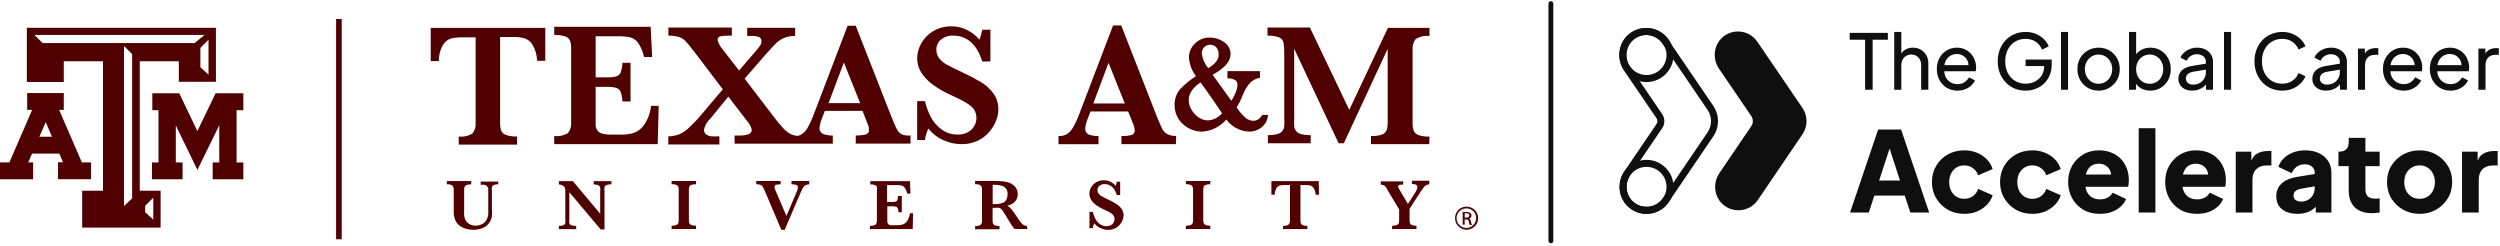
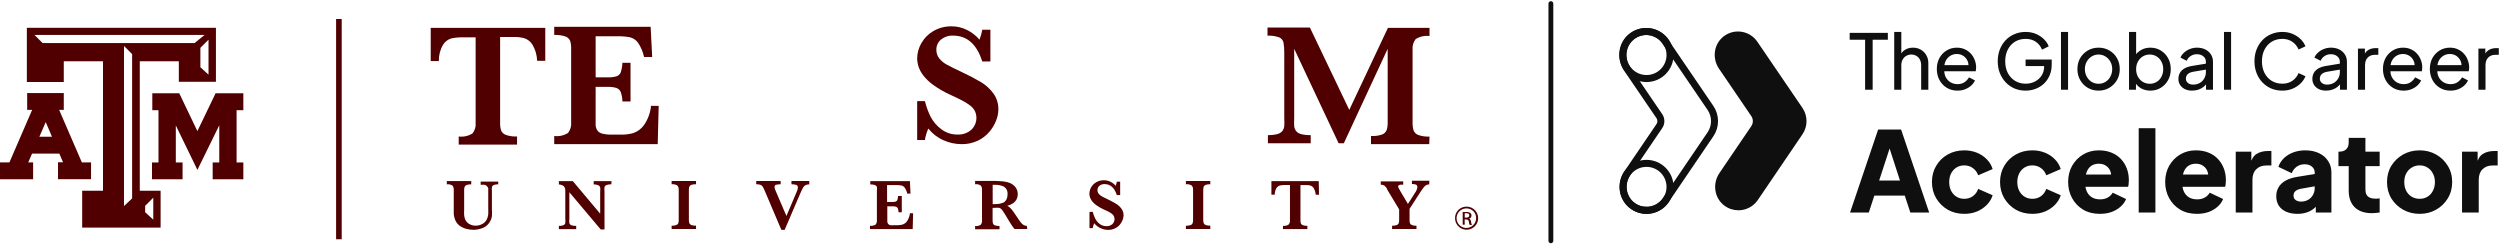
<svg xmlns="http://www.w3.org/2000/svg" width="1018" height="100" viewBox="0 0 1018 100" fill="none">
  <path d="M759.468 36.533L759.468 16.174L753.19 16.174L753.19 13.377L768.731 13.377L768.731 16.174L762.545 16.174L762.545 36.533L759.468 36.533ZM771.325 36.533L771.325 13.004L774.216 13.004L774.216 23.043L773.687 22.764C774.102 21.707 774.765 20.888 775.676 20.308C776.609 19.707 777.697 19.407 778.94 19.407C780.142 19.407 781.209 19.676 782.141 20.215C783.095 20.754 783.841 21.5 784.379 22.453C784.939 23.406 785.219 24.484 785.219 25.685L785.219 36.533L782.297 36.533L782.297 26.618C782.297 25.685 782.121 24.898 781.768 24.256C781.437 23.613 780.971 23.116 780.37 22.764C779.769 22.391 779.075 22.204 778.287 22.204C777.521 22.204 776.826 22.391 776.205 22.764C775.583 23.116 775.096 23.624 774.744 24.287C774.392 24.929 774.216 25.706 774.216 26.618L774.216 36.533L771.325 36.533ZM797.063 36.906C795.447 36.906 794.007 36.523 792.743 35.756C791.479 34.989 790.484 33.943 789.759 32.617C789.034 31.27 788.671 29.768 788.671 28.11C788.671 26.431 789.023 24.939 789.728 23.634C790.453 22.328 791.427 21.303 792.65 20.557C793.893 19.79 795.281 19.407 796.815 19.407C798.058 19.407 799.156 19.635 800.109 20.091C801.083 20.526 801.902 21.127 802.565 21.893C803.249 22.639 803.767 23.499 804.119 24.473C804.492 25.426 804.679 26.421 804.679 27.457C804.679 27.685 804.658 27.944 804.616 28.234C804.596 28.503 804.565 28.763 804.523 29.011L790.785 29.011L790.785 26.525L802.845 26.525L801.477 27.644C801.664 26.566 801.56 25.602 801.166 24.753C800.773 23.903 800.192 23.23 799.426 22.733C798.659 22.235 797.789 21.987 796.815 21.987C795.841 21.987 794.95 22.235 794.142 22.733C793.333 23.23 792.701 23.945 792.246 24.877C791.81 25.789 791.634 26.877 791.717 28.141C791.634 29.363 791.821 30.441 792.277 31.373C792.753 32.285 793.416 33 794.266 33.518C795.136 34.016 796.079 34.264 797.094 34.264C798.213 34.264 799.156 34.005 799.923 33.487C800.69 32.969 801.311 32.306 801.788 31.498L804.212 32.741C803.881 33.508 803.363 34.212 802.658 34.855C801.974 35.476 801.156 35.974 800.203 36.347C799.27 36.72 798.224 36.906 797.063 36.906ZM824.854 36.906C823.217 36.906 821.705 36.616 820.316 36.036C818.928 35.435 817.726 34.596 816.711 33.518C815.695 32.441 814.898 31.177 814.317 29.726C813.758 28.276 813.478 26.69 813.478 24.971C813.478 23.23 813.758 21.634 814.317 20.184C814.877 18.733 815.664 17.469 816.68 16.392C817.695 15.314 818.897 14.486 820.285 13.905C821.674 13.304 823.186 13.004 824.823 13.004C826.419 13.004 827.849 13.284 829.113 13.843C830.397 14.403 831.475 15.128 832.345 16.019C833.236 16.91 833.868 17.863 834.241 18.878L831.506 20.215C830.967 18.868 830.128 17.801 828.988 17.014C827.849 16.226 826.46 15.832 824.823 15.832C823.207 15.832 821.767 16.216 820.503 16.982C819.259 17.749 818.286 18.816 817.581 20.184C816.876 21.552 816.524 23.147 816.524 24.971C816.524 26.773 816.876 28.358 817.581 29.726C818.306 31.094 819.291 32.161 820.534 32.928C821.798 33.694 823.238 34.078 824.854 34.078C826.263 34.078 827.538 33.777 828.677 33.176C829.817 32.575 830.718 31.747 831.382 30.69C832.045 29.633 832.376 28.41 832.376 27.022L832.376 25.592L833.775 26.898L824.823 26.898L824.823 24.256L835.453 24.256L835.453 26.307C835.453 27.923 835.174 29.384 834.614 30.69C834.055 31.995 833.288 33.114 832.314 34.047C831.34 34.958 830.211 35.663 828.926 36.16C827.641 36.657 826.284 36.906 824.854 36.906ZM839.226 36.533L839.226 13.004L842.117 13.004L842.117 36.533L839.226 36.533ZM854.559 36.906C852.943 36.906 851.482 36.533 850.177 35.787C848.871 35.02 847.835 33.974 847.068 32.648C846.302 31.322 845.918 29.819 845.918 28.141C845.918 26.462 846.291 24.971 847.037 23.665C847.804 22.36 848.84 21.324 850.145 20.557C851.451 19.79 852.922 19.407 854.559 19.407C856.175 19.407 857.636 19.79 858.942 20.557C860.247 21.303 861.273 22.328 862.019 23.634C862.786 24.939 863.169 26.442 863.169 28.141C863.169 29.84 862.775 31.353 861.988 32.679C861.2 33.984 860.154 35.02 858.848 35.787C857.564 36.533 856.134 36.906 854.559 36.906ZM854.559 34.109C855.595 34.109 856.528 33.85 857.357 33.332C858.206 32.814 858.869 32.099 859.346 31.187C859.843 30.275 860.092 29.26 860.092 28.141C860.092 27.001 859.843 25.996 859.346 25.126C858.869 24.235 858.206 23.53 857.357 23.012C856.528 22.474 855.595 22.204 854.559 22.204C853.502 22.204 852.549 22.474 851.7 23.012C850.871 23.53 850.208 24.235 849.71 25.126C849.213 25.996 848.964 27.001 848.964 28.141C848.964 29.26 849.213 30.275 849.71 31.187C850.208 32.099 850.871 32.814 851.7 33.332C852.549 33.85 853.502 34.109 854.559 34.109ZM875.611 36.906C874.264 36.906 873.031 36.606 871.912 36.005C870.814 35.404 869.964 34.554 869.363 33.456L869.768 32.959L869.768 36.533L866.939 36.533L866.939 13.004L869.83 13.004L869.83 23.385L869.395 22.67C870.016 21.676 870.866 20.888 871.943 20.308C873.021 19.707 874.254 19.407 875.642 19.407C877.217 19.407 878.626 19.79 879.869 20.557C881.133 21.324 882.128 22.37 882.853 23.696C883.578 25.002 883.941 26.494 883.941 28.172C883.941 29.809 883.578 31.291 882.853 32.617C882.128 33.943 881.133 34.989 879.869 35.756C878.626 36.523 877.207 36.906 875.611 36.906ZM875.393 34.109C876.45 34.109 877.393 33.85 878.222 33.332C879.051 32.814 879.693 32.109 880.149 31.218C880.626 30.306 880.864 29.291 880.864 28.172C880.864 27.012 880.626 25.996 880.149 25.126C879.693 24.235 879.051 23.53 878.222 23.012C877.393 22.474 876.45 22.204 875.393 22.204C874.337 22.204 873.383 22.463 872.534 22.981C871.705 23.499 871.042 24.214 870.545 25.126C870.068 26.017 869.83 27.032 869.83 28.172C869.83 29.291 870.068 30.306 870.545 31.218C871.042 32.109 871.705 32.814 872.534 33.332C873.383 33.85 874.337 34.109 875.393 34.109ZM892.642 36.906C891.544 36.906 890.57 36.709 889.721 36.316C888.892 35.901 888.239 35.342 887.762 34.637C887.286 33.912 887.048 33.083 887.048 32.151C887.048 31.259 887.234 30.462 887.607 29.757C888.001 29.032 888.602 28.421 889.41 27.923C890.239 27.426 891.275 27.074 892.518 26.866L898.734 25.841L898.734 28.265L893.171 29.198C892.093 29.384 891.306 29.726 890.808 30.223C890.332 30.721 890.094 31.332 890.094 32.057C890.094 32.741 890.363 33.311 890.902 33.767C891.461 34.223 892.155 34.451 892.984 34.451C894.041 34.451 894.953 34.233 895.719 33.798C896.507 33.342 897.118 32.731 897.553 31.964C898.009 31.197 898.237 30.348 898.237 29.415L898.237 25.157C898.237 24.245 897.895 23.51 897.211 22.95C896.548 22.37 895.668 22.08 894.569 22.08C893.616 22.08 892.767 22.328 892.021 22.826C891.295 23.302 890.757 23.945 890.404 24.753L887.887 23.448C888.198 22.681 888.695 21.997 889.379 21.396C890.063 20.774 890.86 20.288 891.772 19.935C892.684 19.583 893.637 19.407 894.632 19.407C895.916 19.407 897.046 19.655 898.02 20.153C898.993 20.629 899.75 21.303 900.289 22.173C900.848 23.023 901.128 24.017 901.128 25.157L901.128 36.533L898.299 36.533L898.299 33.363L898.828 33.549C898.475 34.212 897.999 34.792 897.398 35.29C896.797 35.787 896.092 36.181 895.284 36.471C894.476 36.761 893.596 36.906 892.642 36.906ZM905.61 36.533L905.61 13.004L908.5 13.004L908.5 36.533L905.61 36.533ZM929.361 36.906C927.724 36.906 926.212 36.616 924.823 36.036C923.456 35.435 922.254 34.596 921.218 33.518C920.202 32.441 919.415 31.177 918.856 29.726C918.296 28.276 918.016 26.69 918.016 24.971C918.016 23.23 918.296 21.634 918.856 20.184C919.415 18.733 920.202 17.469 921.218 16.392C922.233 15.314 923.435 14.486 924.823 13.905C926.212 13.304 927.724 13.004 929.361 13.004C930.957 13.004 932.387 13.284 933.651 13.843C934.935 14.403 936.013 15.128 936.883 16.019C937.774 16.91 938.406 17.863 938.779 18.878L935.982 20.153C935.443 18.868 934.604 17.832 933.464 17.045C932.325 16.236 930.957 15.832 929.361 15.832C927.745 15.832 926.305 16.216 925.041 16.982C923.798 17.749 922.824 18.816 922.119 20.184C921.415 21.552 921.062 23.147 921.062 24.971C921.062 26.773 921.415 28.358 922.119 29.726C922.824 31.094 923.798 32.161 925.041 32.928C926.305 33.694 927.745 34.078 929.361 34.078C930.957 34.078 932.325 33.684 933.464 32.897C934.604 32.088 935.443 31.042 935.982 29.757L938.779 31.032C938.406 32.047 937.774 33 936.883 33.891C936.013 34.782 934.935 35.507 933.651 36.067C932.387 36.626 930.957 36.906 929.361 36.906ZM947.188 36.906C946.09 36.906 945.116 36.709 944.266 36.316C943.437 35.901 942.785 35.342 942.308 34.637C941.831 33.912 941.593 33.083 941.593 32.151C941.593 31.259 941.78 30.462 942.153 29.757C942.546 29.032 943.147 28.421 943.955 27.923C944.784 27.426 945.82 27.074 947.064 26.866L953.28 25.841L953.28 28.265L947.716 29.198C946.639 29.384 945.851 29.726 945.354 30.223C944.878 30.721 944.639 31.332 944.639 32.057C944.639 32.741 944.909 33.311 945.447 33.767C946.007 34.223 946.701 34.451 947.53 34.451C948.587 34.451 949.498 34.233 950.265 33.798C951.053 33.342 951.664 32.731 952.099 31.964C952.555 31.197 952.783 30.348 952.783 29.415L952.783 25.157C952.783 24.245 952.441 23.51 951.757 22.95C951.094 22.37 950.213 22.08 949.115 22.08C948.162 22.08 947.312 22.328 946.566 22.826C945.841 23.302 945.302 23.945 944.95 24.753L942.432 23.448C942.743 22.681 943.241 21.997 943.924 21.396C944.608 20.774 945.406 20.288 946.318 19.935C947.229 19.583 948.183 19.407 949.177 19.407C950.462 19.407 951.591 19.655 952.565 20.153C953.539 20.629 954.295 21.303 954.834 22.173C955.394 23.023 955.673 24.017 955.673 25.157L955.673 36.533L952.845 36.533L952.845 33.363L953.373 33.549C953.021 34.212 952.544 34.792 951.944 35.29C951.343 35.787 950.638 36.181 949.83 36.471C949.022 36.761 948.141 36.906 947.188 36.906ZM960.155 36.533L960.155 19.78L962.984 19.78L962.984 22.857L962.673 22.422C963.067 21.469 963.668 20.764 964.476 20.308C965.284 19.832 966.268 19.593 967.429 19.593L968.454 19.593L968.454 22.328L966.993 22.328C965.812 22.328 964.859 22.701 964.134 23.448C963.409 24.173 963.046 25.209 963.046 26.556L963.046 36.533L960.155 36.533ZM978.73 36.906C977.114 36.906 975.674 36.523 974.41 35.756C973.146 34.989 972.151 33.943 971.426 32.617C970.701 31.27 970.338 29.768 970.338 28.11C970.338 26.431 970.69 24.939 971.395 23.634C972.12 22.328 973.094 21.303 974.317 20.557C975.56 19.79 976.948 19.407 978.482 19.407C979.725 19.407 980.823 19.635 981.776 20.091C982.75 20.526 983.569 21.127 984.232 21.893C984.916 22.639 985.434 23.499 985.786 24.473C986.159 25.426 986.345 26.421 986.345 27.457C986.345 27.685 986.325 27.944 986.283 28.234C986.263 28.503 986.232 28.763 986.19 29.011L972.452 29.011L972.452 26.525L984.512 26.525L983.144 27.644C983.331 26.566 983.227 25.602 982.833 24.753C982.439 23.903 981.859 23.23 981.093 22.733C980.326 22.235 979.456 21.987 978.482 21.987C977.508 21.987 976.617 22.235 975.809 22.733C975 23.23 974.368 23.945 973.913 24.877C973.477 25.789 973.301 26.877 973.384 28.141C973.301 29.363 973.488 30.441 973.944 31.373C974.42 32.285 975.083 33 975.933 33.518C976.803 34.016 977.746 34.264 978.761 34.264C979.88 34.264 980.823 34.005 981.59 33.487C982.357 32.969 982.978 32.306 983.455 31.498L985.879 32.741C985.548 33.508 985.03 34.212 984.325 34.855C983.641 35.476 982.823 35.974 981.87 36.347C980.937 36.72 979.891 36.906 978.73 36.906ZM997.823 36.906C996.207 36.906 994.766 36.523 993.502 35.756C992.238 34.989 991.244 33.943 990.519 32.617C989.793 31.27 989.431 29.768 989.431 28.11C989.431 26.431 989.783 24.939 990.487 23.634C991.213 22.328 992.187 21.303 993.409 20.557C994.652 19.79 996.041 19.407 997.574 19.407C998.817 19.407 999.916 19.635 1000.87 20.091C1001.84 20.526 1002.66 21.127 1003.32 21.893C1004.01 22.639 1004.53 23.499 1004.88 24.473C1005.25 25.426 1005.44 26.421 1005.44 27.457C1005.44 27.685 1005.42 27.944 1005.38 28.234C1005.36 28.503 1005.32 28.763 1005.28 29.011L991.544 29.011L991.544 26.525L1003.6 26.525L1002.24 27.644C1002.42 26.566 1002.32 25.602 1001.93 24.753C1001.53 23.903 1000.95 23.23 1000.19 22.733C999.418 22.235 998.548 21.987 997.574 21.987C996.6 21.987 995.709 22.235 994.901 22.733C994.093 23.23 993.461 23.945 993.005 24.877C992.57 25.789 992.394 26.877 992.477 28.141C992.394 29.363 992.58 30.441 993.036 31.373C993.513 32.285 994.176 33 995.025 33.518C995.896 34.016 996.839 34.264 997.854 34.264C998.973 34.264 999.916 34.005 1000.68 33.487C1001.45 32.969 1002.07 32.306 1002.55 31.498L1004.97 32.741C1004.64 33.508 1004.12 34.212 1003.42 34.855C1002.73 35.476 1001.92 35.974 1000.96 36.347C1000.03 36.72 998.983 36.906 997.823 36.906ZM1009.21 36.533L1009.21 19.78L1012.04 19.78L1012.04 22.857L1011.72 22.422C1012.12 21.469 1012.72 20.764 1013.53 20.308C1014.34 19.832 1015.32 19.593 1016.48 19.593L1017.51 19.593L1017.51 22.328L1016.05 22.328C1014.86 22.328 1013.91 22.701 1013.19 23.448C1012.46 24.173 1012.1 25.209 1012.1 26.556L1012.1 36.533L1009.21 36.533ZM753.347 86.533L764.778 52.737L774.123 52.737L785.555 86.533L777.888 86.533L775.62 79.638L763.236 79.638L760.968 86.533L753.347 86.533ZM765.187 73.514L773.669 73.514L768.498 57.546L770.403 57.546L765.187 73.514ZM799.839 87.078C797.359 87.078 795.121 86.518 793.125 85.399C791.16 84.25 789.587 82.692 788.408 80.727C787.258 78.761 786.684 76.553 786.684 74.104C786.684 71.654 787.258 69.461 788.408 67.526C789.557 65.56 791.129 64.018 793.125 62.899C795.121 61.78 797.359 61.22 799.839 61.22C801.684 61.22 803.392 61.538 804.965 62.173C806.538 62.808 807.883 63.7 809.002 64.85C810.121 65.969 810.923 67.299 811.407 68.841L805.509 71.382C805.086 70.142 804.36 69.159 803.332 68.433C802.334 67.707 801.17 67.344 799.839 67.344C798.66 67.344 797.601 67.632 796.664 68.206C795.756 68.781 795.031 69.582 794.486 70.611C793.972 71.639 793.715 72.818 793.715 74.149C793.715 75.48 793.972 76.659 794.486 77.687C795.031 78.716 795.756 79.517 796.664 80.091C797.601 80.666 798.66 80.953 799.839 80.953C801.2 80.953 802.379 80.591 803.377 79.865C804.375 79.139 805.086 78.156 805.509 76.916L811.407 79.502C810.953 80.953 810.167 82.254 809.048 83.403C807.929 84.552 806.583 85.46 805.01 86.125C803.438 86.76 801.714 87.078 799.839 87.078ZM827.571 87.078C825.091 87.078 822.853 86.518 820.857 85.399C818.891 84.25 817.319 82.692 816.139 80.727C814.99 78.761 814.416 76.553 814.416 74.104C814.416 71.654 814.99 69.461 816.139 67.526C817.289 65.56 818.861 64.018 820.857 62.899C822.853 61.78 825.091 61.22 827.571 61.22C829.416 61.22 831.124 61.538 832.697 62.173C834.269 62.808 835.615 63.7 836.734 64.85C837.853 65.969 838.655 67.299 839.138 68.841L833.241 71.382C832.818 70.142 832.092 69.159 831.064 68.433C830.066 67.707 828.902 67.344 827.571 67.344C826.391 67.344 825.333 67.632 824.395 68.206C823.488 68.781 822.762 69.582 822.218 70.611C821.704 71.639 821.447 72.818 821.447 74.149C821.447 75.48 821.704 76.659 822.218 77.687C822.762 78.716 823.488 79.517 824.395 80.091C825.333 80.666 826.391 80.953 827.571 80.953C828.932 80.953 830.111 80.591 831.109 79.865C832.107 79.139 832.818 78.156 833.241 76.916L839.138 79.502C838.685 80.953 837.899 82.254 836.78 83.403C835.661 84.552 834.315 85.46 832.742 86.125C831.17 86.76 829.446 87.078 827.571 87.078ZM855.076 87.078C852.445 87.078 850.161 86.503 848.226 85.354C846.291 84.174 844.794 82.602 843.735 80.636C842.677 78.67 842.147 76.493 842.147 74.104C842.147 71.624 842.692 69.416 843.78 67.481C844.899 65.545 846.396 64.018 848.271 62.899C850.146 61.78 852.263 61.22 854.622 61.22C856.588 61.22 858.327 61.538 859.839 62.173C861.351 62.778 862.621 63.64 863.649 64.759C864.708 65.878 865.509 67.178 866.054 68.66C866.598 70.112 866.87 71.699 866.87 73.423C866.87 73.907 866.84 74.391 866.78 74.875C866.749 75.328 866.674 75.722 866.553 76.054L847.999 76.054L847.999 71.064L862.697 71.064L859.476 73.423C859.779 72.123 859.763 70.974 859.431 69.975C859.098 68.947 858.508 68.146 857.662 67.571C856.845 66.966 855.832 66.664 854.622 66.664C853.443 66.664 852.43 66.951 851.583 67.526C850.736 68.1 850.101 68.947 849.678 70.066C849.254 71.185 849.088 72.546 849.179 74.149C849.058 75.54 849.224 76.765 849.678 77.823C850.131 78.882 850.827 79.713 851.764 80.318C852.702 80.893 853.836 81.18 855.167 81.18C856.376 81.18 857.404 80.938 858.251 80.454C859.128 79.971 859.809 79.305 860.293 78.459L865.736 81.044C865.252 82.254 864.481 83.312 863.423 84.22C862.394 85.127 861.17 85.838 859.748 86.352C858.327 86.835 856.769 87.078 855.076 87.078ZM870.877 86.533L870.877 52.193L877.682 52.193L877.682 86.533L870.877 86.533ZM894.591 87.078C891.96 87.078 889.677 86.503 887.742 85.354C885.806 84.174 884.309 82.602 883.251 80.636C882.192 78.67 881.663 76.493 881.663 74.104C881.663 71.624 882.207 69.416 883.296 67.481C884.415 65.545 885.912 64.018 887.787 62.899C889.662 61.78 891.779 61.22 894.138 61.22C896.104 61.22 897.842 61.538 899.355 62.173C900.867 62.778 902.137 63.64 903.165 64.759C904.224 65.878 905.025 67.178 905.569 68.66C906.114 70.112 906.386 71.699 906.386 73.423C906.386 73.907 906.356 74.391 906.295 74.875C906.265 75.328 906.189 75.722 906.068 76.054L887.515 76.054L887.515 71.064L902.212 71.064L898.992 73.423C899.294 72.123 899.279 70.974 898.946 69.975C898.614 68.947 898.024 68.146 897.177 67.571C896.361 66.966 895.348 66.664 894.138 66.664C892.958 66.664 891.945 66.951 891.098 67.526C890.252 68.1 889.617 68.947 889.193 70.066C888.77 71.185 888.604 72.546 888.694 74.149C888.573 75.54 888.74 76.765 889.193 77.823C889.647 78.882 890.342 79.713 891.28 80.318C892.217 80.893 893.352 81.18 894.682 81.18C895.892 81.18 896.92 80.938 897.767 80.454C898.644 79.971 899.324 79.305 899.808 78.459L905.252 81.044C904.768 82.254 903.997 83.312 902.938 84.22C901.91 85.127 900.685 85.838 899.264 86.352C897.842 86.835 896.285 87.078 894.591 87.078ZM910.393 86.533L910.393 61.765L916.744 61.765L916.744 67.707L916.29 66.846C916.834 64.759 917.726 63.352 918.966 62.627C920.237 61.871 921.734 61.493 923.457 61.493L924.909 61.493L924.909 67.39L922.777 67.39C921.114 67.39 919.768 67.904 918.74 68.932C917.711 69.93 917.197 71.352 917.197 73.196L917.197 86.533L910.393 86.533ZM935.558 87.078C933.773 87.078 932.231 86.79 930.931 86.216C929.63 85.641 928.632 84.824 927.937 83.766C927.241 82.677 926.893 81.392 926.893 79.91C926.893 78.519 927.211 77.294 927.846 76.236C928.481 75.147 929.449 74.24 930.749 73.514C932.08 72.788 933.728 72.274 935.694 71.972L943.269 70.747L943.269 75.737L936.919 76.871C935.951 77.052 935.21 77.37 934.696 77.823C934.182 78.247 933.925 78.867 933.925 79.683C933.925 80.439 934.212 81.029 934.786 81.452C935.361 81.876 936.072 82.088 936.919 82.088C938.037 82.088 939.02 81.846 939.867 81.362C940.714 80.878 941.364 80.228 941.818 79.411C942.302 78.564 942.544 77.642 942.544 76.644L942.544 70.202C942.544 69.265 942.166 68.479 941.409 67.844C940.684 67.208 939.686 66.891 938.416 66.891C937.206 66.891 936.132 67.224 935.195 67.889C934.287 68.554 933.622 69.431 933.199 70.52L927.755 67.934C928.239 66.543 929.01 65.349 930.069 64.35C931.127 63.352 932.397 62.581 933.879 62.037C935.361 61.493 936.979 61.22 938.733 61.22C940.82 61.22 942.665 61.599 944.267 62.355C945.87 63.111 947.11 64.169 947.987 65.53C948.894 66.861 949.348 68.418 949.348 70.202L949.348 86.533L942.997 86.533L942.997 82.541L944.54 82.269C943.814 83.358 943.012 84.265 942.135 84.991C941.258 85.686 940.275 86.2 939.187 86.533C938.098 86.896 936.888 87.078 935.558 87.078ZM965.826 86.805C962.832 86.805 960.503 86.004 958.84 84.401C957.207 82.768 956.39 80.5 956.39 77.597L956.39 67.662L952.217 67.662L952.217 61.765L952.444 61.765C953.714 61.765 954.682 61.447 955.347 60.812C956.043 60.177 956.39 59.224 956.39 57.954L956.39 56.14L963.195 56.14L963.195 61.765L969.001 61.765L969.001 67.662L963.195 67.662L963.195 77.143C963.195 77.99 963.346 78.7 963.648 79.275C963.951 79.819 964.42 80.228 965.055 80.5C965.69 80.772 966.476 80.908 967.414 80.908C967.625 80.908 967.867 80.893 968.139 80.863C968.412 80.832 968.699 80.802 969.001 80.772L969.001 86.533C968.548 86.594 968.034 86.654 967.459 86.715C966.884 86.775 966.34 86.805 965.826 86.805ZM985.282 87.078C982.832 87.078 980.595 86.518 978.568 85.399C976.572 84.28 974.97 82.753 973.76 80.817C972.58 78.852 971.991 76.629 971.991 74.149C971.991 71.639 972.58 69.416 973.76 67.481C974.97 65.545 976.572 64.018 978.568 62.899C980.595 61.78 982.832 61.22 985.282 61.22C987.732 61.22 989.955 61.78 991.95 62.899C993.946 64.018 995.534 65.545 996.714 67.481C997.923 69.416 998.528 71.639 998.528 74.149C998.528 76.629 997.923 78.852 996.714 80.817C995.534 82.753 993.946 84.28 991.95 85.399C989.955 86.518 987.732 87.078 985.282 87.078ZM985.282 80.953C986.522 80.953 987.596 80.666 988.503 80.091C989.44 79.517 990.166 78.716 990.68 77.687C991.225 76.659 991.497 75.48 991.497 74.149C991.497 72.818 991.225 71.654 990.68 70.656C990.166 69.628 989.44 68.826 988.503 68.252C987.596 67.647 986.522 67.344 985.282 67.344C984.042 67.344 982.953 67.647 982.016 68.252C981.078 68.826 980.338 69.628 979.793 70.656C979.279 71.654 979.022 72.818 979.022 74.149C979.022 75.48 979.279 76.659 979.793 77.687C980.338 78.716 981.078 79.517 982.016 80.091C982.953 80.666 984.042 80.953 985.282 80.953ZM1002.54 86.533L1002.54 61.765L1008.89 61.765L1008.89 67.707L1008.43 66.846C1008.98 64.759 1009.87 63.352 1011.11 62.627C1012.38 61.871 1013.88 61.493 1015.6 61.493L1017.05 61.493L1017.05 67.39L1014.92 67.39C1013.26 67.39 1011.91 67.904 1010.88 68.932C1009.86 69.93 1009.34 71.352 1009.34 73.196L1009.34 86.533L1002.54 86.533Z" fill="#0F0F0F" />
  <path d="M707.871 85.624C705.906 85.624 703.926 85.023 702.208 83.757C698.045 80.689 697.232 74.765 700.137 70.488L713.131 51.365C713.965 50.135 713.965 48.516 713.131 47.286L699.967 27.965C697.076 23.716 697.847 17.842 701.954 14.752C706.337 11.451 712.537 12.511 715.591 16.994L733.957 43.942C736.163 47.18 736.17 51.436 733.964 54.681L715.782 81.445C713.937 84.16 710.932 85.631 707.878 85.631L707.871 85.624Z" fill="#0F0F0F" />
  <path d="M670.419 85.624C668.454 85.624 666.475 85.023 664.757 83.757C660.593 80.689 659.78 74.765 662.685 70.488L675.679 51.365C676.513 50.135 676.513 48.516 675.679 47.286L662.509 27.965C659.617 23.716 660.388 17.842 664.495 14.752C668.878 11.451 675.078 12.511 678.132 16.994L696.498 43.942C698.704 47.18 698.711 51.436 696.506 54.681L678.323 81.445C676.478 84.16 673.473 85.631 670.419 85.631V85.624Z" stroke="#0F0F0F" stroke-width="2.859" stroke-miterlimit="10" />
  <path d="M670.463 85.68C675.753 85.68 680.042 81.391 680.042 76.101C680.042 70.811 675.753 66.522 670.463 66.522C665.172 66.522 660.884 70.811 660.884 76.101C660.884 81.391 665.172 85.68 670.463 85.68Z" stroke="#0F0F0F" stroke-width="2.859" stroke-miterlimit="10" />
  <path d="M670.463 31.981C675.753 31.981 680.042 27.692 680.042 22.402C680.042 17.111 675.753 12.822 670.463 12.822C665.172 12.822 660.884 17.111 660.884 22.402C660.884 27.692 665.172 31.981 670.463 31.981Z" stroke="#0F0F0F" stroke-width="2.859" stroke-miterlimit="10" />
  <path d="M139.145 7.742H136.859V97.424H139.145V7.742Z" fill="#500000" />
  <path d="M98.197 37.989H88.357H87.761L87.529 38.52L80.373 53.395L73.25 38.52L72.985 37.989H72.422H62.913H62.019V38.917V43.986V44.88H62.913H64.537V66.15H62.781H61.886V67.044V72.113V73.008H62.781H73.449H74.343V72.113V67.044V66.15H73.449H71.594V51.076L79.578 67.508L80.373 69.198L81.201 67.508L89.285 51.009V66.15H87.496H86.601V67.044V72.113V73.008H87.496H98.197H99.091V72.113V67.044V66.15H98.197H96.341V44.88H98.197H99.091V43.986V38.917V37.989H98.197Z" fill="#500000" />
  <path d="M36.178 66.117H33.329L24.085 44.748H25.974V37.89H11.065V44.748H13.086L3.843 66.117H0V73.008H13.484V66.117H11.496L13.053 62.539H24.152L25.676 66.084H23.622V72.975H37.072V66.117H36.178ZM21.17 55.681H16.035L18.619 49.718L21.17 55.681Z" fill="#500000" />
  <path d="M86.866 11.32H10.932V33.385H25.973V24.936H41.942V77.679H33.461V92.687H65.398V77.679H56.917V24.936H72.819V33.318H87.926V11.32H86.866ZM59.103 83.808L62.416 80.495V89.44L59.103 86.425V83.808ZM53.803 80.793L50.489 83.908V18.708L53.803 22.021V80.793ZM17.36 17.549L14.047 14.236H83.288L79.213 17.549H17.36ZM84.911 30.403L81.598 27.388V19.47L84.911 16.157V30.403Z" fill="#500000" />
  <path d="M222.036 24.771H218.723C218.645 22.437 217.984 20.159 216.801 18.145C216.032 16.924 214.86 16.01 213.488 15.561C212.203 15.216 210.877 15.048 209.546 15.064H203.649V49.883C203.598 51.004 203.744 52.126 204.08 53.196C204.268 53.607 204.539 53.974 204.875 54.276C205.212 54.578 205.606 54.808 206.034 54.952C207.484 55.439 209.012 55.653 210.54 55.582V58.895H186.786V55.582C188.752 55.828 190.743 55.383 192.418 54.323C193.384 53.094 193.836 51.538 193.677 49.983V15.196H188.641C186.983 15.159 185.327 15.315 183.705 15.66C182.323 16.091 181.146 17.009 180.392 18.244C179.225 20.253 178.64 22.548 178.702 24.87H175.389V11.353H222.036V24.771Z" fill="#500000" />
  <path d="M268.219 43.125L267.821 58.696H225.68V55.383C227.647 55.635 229.64 55.189 231.312 54.124C232.279 52.895 232.73 51.339 232.571 49.784V19.967C232.626 18.848 232.492 17.728 232.174 16.654C231.996 16.244 231.737 15.874 231.412 15.566C231.088 15.259 230.705 15.021 230.285 14.865C228.803 14.37 227.241 14.156 225.68 14.236V10.923H264.939L265.569 23.214H262.256C261.823 21.114 260.978 19.121 259.771 17.35C258.96 16.252 257.786 15.477 256.458 15.163C254.709 14.851 252.933 14.718 251.157 14.766H242.543V31.496H247.347C248.599 31.552 249.852 31.406 251.058 31.066C251.451 30.937 251.81 30.721 252.109 30.434C252.407 30.148 252.636 29.797 252.78 29.409C253.187 28.167 253.41 26.872 253.443 25.566H256.756V41.303H253.443C253.436 39.991 253.201 38.691 252.747 37.46C252.588 37.075 252.349 36.729 252.047 36.444C251.744 36.158 251.384 35.94 250.991 35.803C249.796 35.467 248.555 35.322 247.314 35.372H242.543V46.968C242.543 48.823 242.543 50.281 242.543 51.043C242.607 51.815 242.869 52.556 243.305 53.196C243.797 53.833 244.504 54.268 245.293 54.422C246.573 54.724 247.888 54.858 249.202 54.82H253.012C254.658 54.848 256.298 54.636 257.882 54.19C259.594 53.599 261.084 52.502 262.156 51.043C263.812 48.693 264.829 45.953 265.105 43.092L268.219 43.125Z" fill="#500000" />
-   <path d="M367.211 54.72C366.352 54.217 365.651 53.483 365.19 52.6C364.693 51.672 363.931 49.916 362.904 47.332L348.46 10.492H345.147L331.497 46.239C330.773 48.24 329.886 50.179 328.847 52.037C328.227 53.173 327.326 54.132 326.229 54.82C325.759 55.064 325.258 55.243 324.739 55.35C323.899 55.256 323.076 55.056 322.287 54.753C321.025 54.159 319.898 53.313 318.974 52.269C317.47 50.623 316.054 48.897 314.733 47.1L303.204 32.026L311.652 22.319C313.508 20.199 314.965 18.675 315.86 17.747C316.826 16.811 317.947 16.049 319.173 15.495C320.628 14.879 322.199 14.585 323.778 14.633V11.32H304.264V14.633H305.888C307.016 14.538 308.15 14.708 309.201 15.13C309.486 15.297 309.717 15.541 309.87 15.834C310.022 16.127 310.089 16.457 310.062 16.787C310.081 17.257 309.978 17.725 309.764 18.145C309.565 18.509 309.101 19.139 308.439 20L300.951 28.713L294.325 20.199C293.374 19.094 292.653 17.81 292.205 16.422C292.157 16.082 292.231 15.737 292.412 15.446C292.594 15.155 292.873 14.938 293.199 14.832C294.175 14.602 295.178 14.502 296.181 14.534H298.003V11.221H272.162V14.534C273.627 14.479 275.092 14.658 276.502 15.064C277.523 15.411 278.444 16.002 279.185 16.787C279.947 17.582 281.206 19.106 282.929 21.358L294.325 36.366L285.91 46.305C284.129 48.455 282.203 50.48 280.146 52.368C278.992 53.444 277.643 54.287 276.17 54.853C274.864 55.278 273.502 55.501 272.128 55.515V58.828H292.934V55.515C291.831 55.583 290.724 55.583 289.621 55.515C288.865 55.448 288.143 55.173 287.534 54.72C287.245 54.494 287.015 54.201 286.865 53.866C286.715 53.531 286.649 53.165 286.672 52.799C287.033 51.06 287.938 49.482 289.257 48.293L296.578 39.348L304.231 49.287C305.1 50.231 305.735 51.366 306.086 52.6C306.134 53.069 306.014 53.539 305.747 53.928C305.48 54.316 305.084 54.597 304.629 54.72C303.555 55.047 302.438 55.203 301.316 55.184H299.129V58.497H339.117V55.184C337.835 55.207 336.559 55.017 335.34 54.621C334.808 54.429 334.358 54.063 334.063 53.581C333.768 53.099 333.646 52.531 333.717 51.971C333.848 50.678 334.184 49.414 334.711 48.227L335.87 45.146H351.209L353.429 50.745C353.703 51.419 353.849 52.138 353.86 52.865C353.899 53.281 353.791 53.698 353.555 54.043C353.319 54.388 352.97 54.639 352.568 54.753C351.222 55.066 349.84 55.2 348.46 55.151V58.464H370.756V55.151C369.557 55.302 368.339 55.154 367.211 54.72ZM337.394 41.998L343.623 25.433L350.249 41.998H337.394Z" fill="#500000" />
  <path d="M406.536 44.582C406.511 46.14 406.196 47.679 405.608 49.121C404.949 50.803 404.008 52.361 402.825 53.726C401.527 55.237 399.924 56.457 398.121 57.304C396.049 58.272 393.781 58.748 391.495 58.696C388.97 58.683 386.476 58.142 384.173 57.105C381.76 56.043 379.644 54.405 378.011 52.335C377.341 53.823 376.873 55.394 376.62 57.006H373.472V41.17H376.62C377.159 43.394 377.948 45.55 378.972 47.597C380.02 49.562 381.491 51.271 383.279 52.6C385.174 54.062 387.511 54.834 389.905 54.786C391.949 54.89 393.954 54.202 395.504 52.865C396.531 51.904 397.226 50.642 397.488 49.26C397.75 47.878 397.566 46.449 396.961 45.179C396.489 44.327 395.846 43.583 395.073 42.992C394.038 42.192 392.929 41.493 391.76 40.905C390.335 40.176 388.712 39.381 386.89 38.553C384.469 37.456 382.161 36.124 379.999 34.577C378.458 33.479 377.085 32.162 375.924 30.668C375.087 29.579 374.437 28.359 374.002 27.057C373.662 25.985 373.484 24.868 373.472 23.744C373.497 21.589 374.079 19.478 375.162 17.615C376.323 15.55 378.016 13.834 380.065 12.645C382.328 11.336 384.906 10.671 387.519 10.724C389.67 10.715 391.793 11.214 393.715 12.181C395.683 13.137 397.432 14.491 398.85 16.157C399.36 14.851 399.737 13.497 399.976 12.115H403.289V25.036H399.976C397.767 18.012 393.803 14.501 388.083 14.501C386.293 14.414 384.535 14.992 383.146 16.124C382.542 16.634 382.061 17.275 381.739 17.998C381.418 18.721 381.265 19.507 381.291 20.298C381.271 21.556 381.68 22.783 382.45 23.777C383.288 24.812 384.324 25.668 385.498 26.295C386.757 26.99 388.811 28.017 391.627 29.343C394.369 30.609 397.045 32.014 399.645 33.55C401.541 34.728 403.194 36.257 404.515 38.056C405.881 39.953 406.591 42.245 406.536 44.582Z" fill="#500000" />
-   <path d="M478.825 58.696H456.661V55.383C458.042 55.431 459.423 55.297 460.769 54.985C461.171 54.871 461.521 54.62 461.757 54.275C461.993 53.93 462.101 53.513 462.061 53.097C462.05 52.37 461.904 51.651 461.631 50.977L459.378 45.377H444.039L442.879 48.459C442.361 49.647 442.037 50.911 441.919 52.202C441.847 52.763 441.97 53.331 442.265 53.813C442.56 54.294 443.01 54.661 443.542 54.853C444.76 55.25 446.037 55.441 447.319 55.416V58.729H431.019V55.416C432.166 55.45 433.305 55.2 434.332 54.687C435.428 53.999 436.33 53.041 436.949 51.904C437.989 50.047 438.875 48.108 439.599 46.106L453.249 10.359H456.562L470.973 47.2C472.034 49.784 472.796 51.573 473.259 52.467C473.719 53.351 474.42 54.086 475.28 54.588C476.409 55.153 477.664 55.415 478.925 55.35L478.825 58.696ZM458.02 42.131L451.394 25.566L445.198 42.131H458.02Z" fill="#500000" />
  <path d="M581.991 58.696H558.27V55.383C559.796 55.47 561.325 55.267 562.776 54.786C563.189 54.627 563.566 54.387 563.885 54.08C564.203 53.772 564.457 53.404 564.631 52.997C564.976 51.928 565.122 50.806 565.062 49.684V19.868L547.205 58.331H545.085L526.996 19.868V48.061C526.928 49.164 526.928 50.271 526.996 51.374C527.075 52.107 527.349 52.805 527.791 53.395C528.328 54.012 529.047 54.441 529.845 54.621C531.115 54.92 532.417 55.053 533.721 55.018V58.331H516.295V55.018C517.601 55.056 518.905 54.911 520.171 54.588C520.964 54.399 521.673 53.957 522.192 53.329C522.625 52.737 522.888 52.038 522.954 51.308C523.016 50.204 523.016 49.098 522.954 47.995V21.557C522.989 20.114 522.878 18.671 522.623 17.25C522.514 16.802 522.301 16.386 522.002 16.035C521.703 15.684 521.325 15.408 520.9 15.229C519.374 14.675 517.75 14.438 516.129 14.534V11.221H533.39L549.425 44.748L565.161 11.353H582.091V14.666C580.124 14.417 578.132 14.863 576.459 15.925C575.501 17.145 575.05 18.688 575.2 20.232V50.049C575.17 51.104 575.316 52.156 575.63 53.163C575.808 53.583 576.071 53.961 576.401 54.274C576.732 54.588 577.124 54.83 577.552 54.985C579.012 55.478 580.552 55.692 582.091 55.615L581.991 58.696Z" fill="#500000" />
  <path d="M202.887 75.062C202.243 75.016 201.597 75.118 200.998 75.36C200.826 75.443 200.674 75.563 200.554 75.712C200.433 75.861 200.348 76.035 200.303 76.221C200.244 76.794 200.244 77.371 200.303 77.944V85.133C200.361 86.126 200.361 87.122 200.303 88.115C200.195 88.83 199.947 89.517 199.574 90.136C198.923 91.383 197.839 92.349 196.526 92.853C195.322 93.325 194.042 93.572 192.749 93.581C191.821 93.574 190.897 93.452 189.999 93.217C189.067 92.983 188.182 92.591 187.382 92.057C186.58 91.535 185.938 90.801 185.527 89.937C185.3 89.471 185.122 88.982 184.997 88.479C184.872 88.025 184.794 87.558 184.765 87.088C184.765 86.69 184.765 86.127 184.765 85.431V77.381C184.83 76.743 184.652 76.105 184.268 75.592C183.587 75.134 182.761 74.945 181.949 75.062V73.737H191.888V75.062C191.247 75.034 190.607 75.124 189.999 75.327C189.824 75.388 189.663 75.484 189.526 75.609C189.39 75.734 189.28 75.886 189.204 76.056C189.057 76.482 188.99 76.931 189.005 77.381V85.498C188.958 86.226 188.958 86.956 189.005 87.684C189.074 88.25 189.207 88.806 189.403 89.341C189.738 90.123 190.32 90.775 191.059 91.196C191.844 91.654 192.736 91.894 193.644 91.892C194.63 91.898 195.6 91.647 196.46 91.163C197.261 90.739 197.901 90.064 198.282 89.241C198.547 88.629 198.725 87.982 198.812 87.32C198.854 86.536 198.854 85.751 198.812 84.968V77.977C198.838 77.514 198.838 77.049 198.812 76.586C198.7 76.275 198.505 76 198.249 75.791C198.032 75.519 197.727 75.332 197.387 75.261C196.837 75.193 196.281 75.193 195.731 75.261V73.935H202.887V75.062Z" fill="#500000" />
  <path d="M248.904 75.062C248.228 75.027 247.552 75.128 246.916 75.36C246.735 75.432 246.572 75.543 246.44 75.687C246.308 75.83 246.211 76.002 246.154 76.188C246.087 76.783 246.087 77.383 246.154 77.977V93.449H244.63L231.842 78.275V89.043C231.771 89.637 231.771 90.237 231.842 90.832C231.894 91.024 231.99 91.202 232.122 91.352C232.254 91.501 232.419 91.618 232.604 91.693C233.25 91.931 233.938 92.033 234.625 91.991V93.316H227.568V91.991C228.212 92.03 228.856 91.928 229.457 91.693C229.635 91.614 229.794 91.495 229.92 91.346C230.046 91.197 230.137 91.021 230.186 90.832C230.25 90.237 230.25 89.637 230.186 89.043V79.104C230.186 78.309 230.186 77.679 230.186 77.282C230.154 76.913 230.053 76.553 229.887 76.221C229.705 75.901 229.427 75.646 229.092 75.493C228.613 75.267 228.096 75.133 227.568 75.095V73.77H233.267L244.398 87.022V77.977C244.46 77.427 244.46 76.871 244.398 76.321C244.342 76.126 244.245 75.946 244.114 75.791C243.982 75.637 243.82 75.513 243.636 75.426C243.041 75.172 242.394 75.059 241.748 75.095V73.77H249.036L248.904 75.062Z" fill="#500000" />
  <path d="M283.425 93.25H273.486V91.925C274.116 91.944 274.743 91.854 275.342 91.66C275.521 91.609 275.687 91.52 275.83 91.4C275.973 91.281 276.089 91.132 276.17 90.964C276.318 90.527 276.385 90.067 276.369 89.606V77.348C276.435 76.705 276.244 76.062 275.839 75.559C275.14 75.115 274.308 74.928 273.486 75.029V73.704H283.425V75.029C282.787 74.997 282.148 75.076 281.537 75.261C281.359 75.314 281.193 75.403 281.051 75.522C280.908 75.642 280.792 75.79 280.709 75.956C280.559 76.393 280.492 76.853 280.51 77.315V89.573C280.493 90.023 280.56 90.472 280.709 90.898C280.783 91.068 280.892 91.221 281.029 91.347C281.166 91.472 281.328 91.568 281.504 91.627C282.121 91.84 282.774 91.93 283.425 91.892V93.25Z" fill="#500000" />
  <path d="M329.575 75.062C329.17 75.069 328.768 75.136 328.383 75.261C328.03 75.348 327.709 75.531 327.455 75.791C327.197 76.095 326.974 76.429 326.793 76.785C326.561 77.215 326.262 77.878 325.865 78.772L319.504 93.615H318.179L311.553 78.043C311.276 77.35 310.956 76.675 310.592 76.023C310.376 75.673 310.05 75.405 309.664 75.261C309.108 75.082 308.525 75.004 307.942 75.029V73.704H317.881V75.029C317.223 75.038 316.568 75.116 315.926 75.261C315.751 75.32 315.603 75.439 315.506 75.596C315.41 75.753 315.371 75.939 315.396 76.122C315.414 76.607 315.538 77.082 315.76 77.513L320.233 87.949L324.374 78.209C324.645 77.657 324.825 77.064 324.904 76.453C324.904 75.824 324.672 75.459 324.242 75.294C323.607 75.108 322.948 75.019 322.287 75.029V73.704H329.509L329.575 75.062Z" fill="#500000" />
  <path d="M371.816 86.856L371.65 93.283H354.257V91.958C355.068 92.051 355.886 91.864 356.576 91.428C356.957 90.914 357.134 90.276 357.073 89.639V77.381C357.139 76.953 357.139 76.517 357.073 76.089C357.001 75.917 356.892 75.763 356.755 75.638C356.618 75.512 356.455 75.417 356.278 75.36C355.67 75.155 355.03 75.065 354.389 75.095V73.77H370.523L370.755 78.839H369.43C369.253 77.972 368.904 77.15 368.403 76.42C368.076 75.98 367.608 75.665 367.078 75.526C366.357 75.39 365.624 75.335 364.891 75.36H361.214V82.251H363.202C363.715 82.276 364.23 82.22 364.726 82.085C364.887 82.03 365.033 81.938 365.154 81.817C365.274 81.697 365.366 81.551 365.421 81.39C365.586 80.875 365.675 80.34 365.687 79.799H367.21V86.425H365.885C365.881 85.882 365.78 85.344 365.587 84.835C365.522 84.678 365.423 84.537 365.297 84.423C365.171 84.308 365.021 84.223 364.858 84.173C364.363 84.034 363.848 83.978 363.334 84.007H361.313V88.579C361.313 89.341 361.313 89.904 361.313 90.269C361.345 90.59 361.46 90.898 361.645 91.163C361.853 91.428 362.145 91.615 362.473 91.693C363.012 91.76 363.557 91.76 364.096 91.693H365.653C366.292 91.696 366.928 91.607 367.542 91.428C368.246 91.189 368.859 90.737 369.298 90.136C369.985 89.156 370.407 88.014 370.523 86.823L371.816 86.856Z" fill="#500000" />
  <path d="M418.297 93.25H413.096C412.829 92.96 412.585 92.65 412.367 92.323C412.069 91.925 411.77 91.461 411.439 90.898L410.611 89.54L409.286 87.353C408.88 86.649 408.426 85.974 407.927 85.332C407.666 84.998 407.307 84.755 406.9 84.636C406.24 84.562 405.573 84.562 404.913 84.636H404.184V89.738C404.161 90.175 404.217 90.613 404.349 91.03C404.42 91.203 404.527 91.358 404.665 91.484C404.802 91.61 404.966 91.704 405.144 91.759C405.741 91.964 406.37 92.054 407 92.024V93.35H397.061V92.024C397.873 92.141 398.699 91.952 399.38 91.494C399.771 90.984 399.949 90.343 399.877 89.705V77.348C399.939 76.71 399.761 76.073 399.38 75.559C398.699 75.101 397.873 74.912 397.061 75.029V73.67H401.566H405.476L408.192 73.836C408.862 73.896 409.527 74.007 410.18 74.167C410.911 74.347 411.605 74.649 412.234 75.062C412.882 75.488 413.425 76.054 413.825 76.718C414.234 77.445 414.44 78.269 414.421 79.104C414.429 79.755 414.294 80.4 414.023 80.992C413.718 81.651 413.251 82.221 412.665 82.649C411.915 83.178 411.072 83.56 410.18 83.775C410.863 84.172 411.468 84.688 411.969 85.299C412.433 85.895 413.228 87.022 414.288 88.612C414.741 89.338 415.239 90.036 415.779 90.699C416.079 91.086 416.45 91.412 416.872 91.66C417.271 91.839 417.696 91.951 418.131 91.991L418.297 93.25ZM410.28 79.104C410.342 78.509 410.243 77.909 409.992 77.367C409.741 76.824 409.348 76.36 408.855 76.023C407.699 75.468 406.425 75.207 405.144 75.261H404.217V83.112H405.144C406.396 83.151 407.64 82.914 408.789 82.417C409.716 81.787 410.28 80.661 410.28 79.104Z" fill="#500000" />
  <path d="M457.523 87.651C457.505 88.31 457.371 88.961 457.125 89.573C456.85 90.284 456.458 90.945 455.966 91.527C455.413 92.156 454.736 92.664 453.978 93.018C453.118 93.422 452.178 93.626 451.228 93.615C450.164 93.599 449.115 93.362 448.147 92.919C447.134 92.466 446.246 91.772 445.563 90.898C445.28 91.532 445.08 92.2 444.967 92.886H443.642V86.26H444.967C445.198 87.199 445.531 88.11 445.961 88.976C446.383 89.832 446.995 90.58 447.75 91.163C448.554 91.786 449.548 92.113 450.566 92.091C451.423 92.14 452.267 91.855 452.918 91.295C453.366 90.885 453.67 90.341 453.783 89.744C453.897 89.146 453.814 88.529 453.547 87.982C453.349 87.622 453.078 87.306 452.752 87.055C452.303 86.718 451.826 86.419 451.328 86.16L449.274 85.2C448.247 84.737 447.27 84.171 446.358 83.51C445.705 83.046 445.124 82.488 444.635 81.853C444.296 81.388 444.028 80.874 443.84 80.329C443.69 79.858 443.612 79.367 443.608 78.872C443.612 77.965 443.852 77.074 444.304 76.288C444.804 75.421 445.524 74.701 446.391 74.2C447.348 73.653 448.437 73.378 449.539 73.405C450.446 73.397 451.342 73.601 452.156 74.002C452.98 74.399 453.714 74.963 454.309 75.658C454.523 75.113 454.678 74.546 454.773 73.969H456.131V79.435H454.773C453.823 76.453 452.156 74.962 449.771 74.962C449.012 74.926 448.268 75.174 447.683 75.658C447.427 75.872 447.223 76.141 447.085 76.445C446.948 76.749 446.88 77.08 446.888 77.414C446.875 77.954 447.051 78.481 447.385 78.905C447.743 79.339 448.181 79.699 448.677 79.965C449.207 80.263 450.069 80.694 451.261 81.257C452.397 81.794 453.503 82.391 454.574 83.046C455.371 83.541 456.068 84.182 456.628 84.934C457.212 85.72 457.525 86.673 457.523 87.651Z" fill="#500000" />
  <path d="M492.839 93.25H482.9V91.925C483.541 91.948 484.18 91.858 484.789 91.66C484.968 91.609 485.134 91.52 485.277 91.4C485.42 91.281 485.536 91.132 485.617 90.964C485.766 90.528 485.834 90.067 485.816 89.606V77.348C485.882 76.705 485.691 76.062 485.286 75.559C484.577 75.108 483.733 74.92 482.9 75.029V73.704H492.839V75.029C492.212 75.001 491.585 75.079 490.984 75.261C490.806 75.314 490.64 75.403 490.498 75.522C490.355 75.642 490.239 75.79 490.156 75.956C490.014 76.395 489.947 76.854 489.957 77.315V89.573C489.944 90.023 490.011 90.472 490.156 90.898C490.232 91.067 490.341 91.219 490.478 91.345C490.615 91.47 490.776 91.566 490.951 91.627C491.558 91.835 492.199 91.925 492.839 91.892V93.25Z" fill="#500000" />
  <path d="M537.1 79.302H535.742C535.706 78.356 535.432 77.433 534.947 76.619C534.641 76.123 534.173 75.748 533.622 75.559C533.093 75.413 532.546 75.347 531.998 75.36H529.547V89.639C529.529 90.087 529.585 90.535 529.712 90.964C529.785 91.136 529.893 91.29 530.03 91.416C530.167 91.541 530.33 91.636 530.507 91.693C531.103 91.899 531.733 91.989 532.363 91.958V93.283H522.424V91.958C523.236 92.075 524.062 91.886 524.743 91.428C525.149 90.925 525.339 90.282 525.273 89.639V75.327H523.219C522.54 75.318 521.862 75.385 521.198 75.526C520.61 75.694 520.104 76.071 519.773 76.586C519.295 77.398 519.054 78.327 519.078 79.269H517.719V73.77H537.001L537.1 79.302Z" fill="#500000" />
  <path d="M581.991 75.062C581.529 75.09 581.078 75.214 580.666 75.426C580.261 75.685 579.911 76.023 579.639 76.42C579.275 76.884 578.745 77.613 578.082 78.673L573.974 85.034V89.639C573.955 90.065 574.011 90.492 574.14 90.898C574.207 91.067 574.309 91.22 574.441 91.346C574.572 91.472 574.73 91.568 574.902 91.627C575.503 91.86 576.147 91.962 576.79 91.925V93.25H566.851V91.925C567.48 91.945 568.108 91.856 568.706 91.66C568.886 91.609 569.052 91.52 569.195 91.4C569.338 91.281 569.453 91.132 569.535 90.964C569.684 90.528 569.751 90.067 569.733 89.606V85.266L564.83 77.116V76.917C564.552 76.392 564.168 75.93 563.704 75.559C563.256 75.316 562.755 75.191 562.246 75.195V73.869H571.39V75.195H570.297C570.06 75.214 569.831 75.294 569.634 75.426C569.483 75.503 569.365 75.633 569.303 75.791C569.308 76.021 569.365 76.248 569.468 76.453C569.708 76.953 569.973 77.439 570.264 77.911L573.311 83.046L576.227 78.474C576.708 77.831 577.027 77.081 577.155 76.288C577.155 75.691 576.956 75.327 576.558 75.161C576.035 74.988 575.485 74.91 574.935 74.929V73.604H582.025L581.991 75.062Z" fill="#500000" />
-   <path d="M515.898 46.802H513.943L513.777 47.067C513.457 47.678 512.982 48.194 512.401 48.566C511.821 48.938 511.153 49.152 510.464 49.188C509.396 49.177 508.356 48.842 507.483 48.227C505.949 46.932 504.619 45.413 503.54 43.721C504.48 42.242 505.279 40.678 505.926 39.05C506.608 37.069 507.678 35.245 509.073 33.683C510.01 32.797 511.146 32.149 512.386 31.794H512.618H513.049V28.978H499.797V31.894H500.327H500.592C503.607 32.258 503.905 33.517 503.905 34.577C503.822 35.721 503.542 36.842 503.076 37.89C502.628 38.991 502.074 40.045 501.42 41.038L493.767 30.436C498.604 27.819 501.089 25.003 501.089 22.12C501.1 21.119 500.857 20.132 500.382 19.251C499.907 18.37 499.215 17.625 498.372 17.085C496.682 15.905 494.668 15.28 492.607 15.296C491.483 15.266 490.364 15.468 489.321 15.89C488.277 16.311 487.332 16.944 486.545 17.747C485.788 18.472 485.185 19.341 484.77 20.302C484.354 21.264 484.135 22.299 484.126 23.346C484.306 26.131 485.297 28.803 486.975 31.032C484.53 32.559 482.301 34.409 480.349 36.532C478.96 38.306 478.234 40.508 478.295 42.76C478.263 44.778 478.828 46.761 479.919 48.459C480.957 50.032 482.369 51.325 484.028 52.221C485.687 53.117 487.542 53.589 489.427 53.594C491.332 53.491 493.197 53 494.906 52.151C496.615 51.303 498.133 50.114 499.366 48.657C500.436 50.13 501.827 51.34 503.435 52.196C505.042 53.051 506.823 53.529 508.642 53.594C510.368 53.627 512.056 53.092 513.446 52.07C514.819 51.083 515.795 49.638 516.196 47.995V47.63L516.395 46.868L515.898 46.802ZM491.978 27.753C490.583 26.063 489.678 24.023 489.361 21.855C489.32 20.896 489.652 19.958 490.288 19.238C490.614 18.912 491.002 18.652 491.428 18.476C491.855 18.299 492.312 18.208 492.773 18.208C493.235 18.208 493.692 18.299 494.118 18.476C494.544 18.652 494.932 18.912 495.258 19.238C495.931 20.056 496.274 21.096 496.219 22.154C496.417 24.108 494.794 26.096 492.011 27.753H491.978ZM488.864 33.55C491.315 36.863 494.264 41.038 497.61 46.106C496.904 46.966 496.027 47.669 495.034 48.17C494.042 48.672 492.956 48.962 491.845 49.022C490.813 48.994 489.798 48.742 488.872 48.285C487.945 47.827 487.129 47.175 486.478 46.371C484.97 44.864 484.094 42.838 484.027 40.706C484.081 39.272 484.566 37.886 485.418 36.731C486.365 35.459 487.546 34.379 488.897 33.55H488.864Z" fill="#500000" />
  <path d="M597.297 84.139C598.225 84.159 599.126 84.452 599.887 84.983C600.648 85.513 601.235 86.256 601.575 87.119C601.915 87.982 601.992 88.926 601.797 89.833C601.602 90.74 601.143 91.569 600.478 92.216C599.813 92.862 598.971 93.298 598.059 93.468C597.148 93.638 596.206 93.534 595.353 93.17C594.499 92.806 593.773 92.198 593.264 91.423C592.755 90.647 592.487 89.738 592.494 88.811C592.485 88.195 592.599 87.583 592.831 87.013C593.063 86.442 593.406 85.923 593.842 85.488C594.278 85.052 594.796 84.708 595.367 84.477C595.938 84.245 596.549 84.13 597.165 84.139H597.297ZM597.297 84.868C596.504 84.829 595.717 85.027 595.037 85.439C594.358 85.851 593.817 86.457 593.486 87.18C593.154 87.902 593.047 88.707 593.177 89.49C593.307 90.274 593.669 91.001 594.216 91.577C594.764 92.153 595.471 92.552 596.247 92.722C597.023 92.892 597.832 92.826 598.571 92.532C599.309 92.238 599.942 91.729 600.388 91.072C600.834 90.414 601.073 89.638 601.074 88.844C601.092 88.334 601.008 87.825 600.827 87.348C600.646 86.87 600.371 86.434 600.02 86.064C599.668 85.694 599.246 85.397 598.779 85.192C598.311 84.987 597.808 84.877 597.297 84.868ZM596.436 91.494H595.608V86.326C596.104 86.29 596.602 86.29 597.099 86.326C597.668 86.291 598.234 86.43 598.722 86.724C598.912 86.886 599.054 87.098 599.131 87.336C599.208 87.574 599.218 87.829 599.16 88.072C599.102 88.315 598.977 88.538 598.801 88.715C598.624 88.892 598.402 89.017 598.159 89.076C598.623 89.076 598.921 89.573 599.02 90.335C599.063 90.78 599.175 91.216 599.352 91.627H598.49C598.29 91.21 598.167 90.761 598.126 90.302C598.123 90.163 598.09 90.026 598.03 89.902C597.97 89.777 597.883 89.667 597.776 89.579C597.669 89.49 597.544 89.427 597.41 89.391C597.276 89.356 597.136 89.35 596.999 89.374H596.403L596.436 91.494ZM596.436 88.612H597.032C597.728 88.612 598.291 88.347 598.291 87.717C598.291 87.088 597.96 86.823 597.032 86.823H596.436V88.612Z" fill="#500000" />
  <line x1="631.518" y1="1.475" x2="631.518" y2="98.057" stroke="#0F0F0F" stroke-width="1.971" stroke-linecap="round" />
</svg>